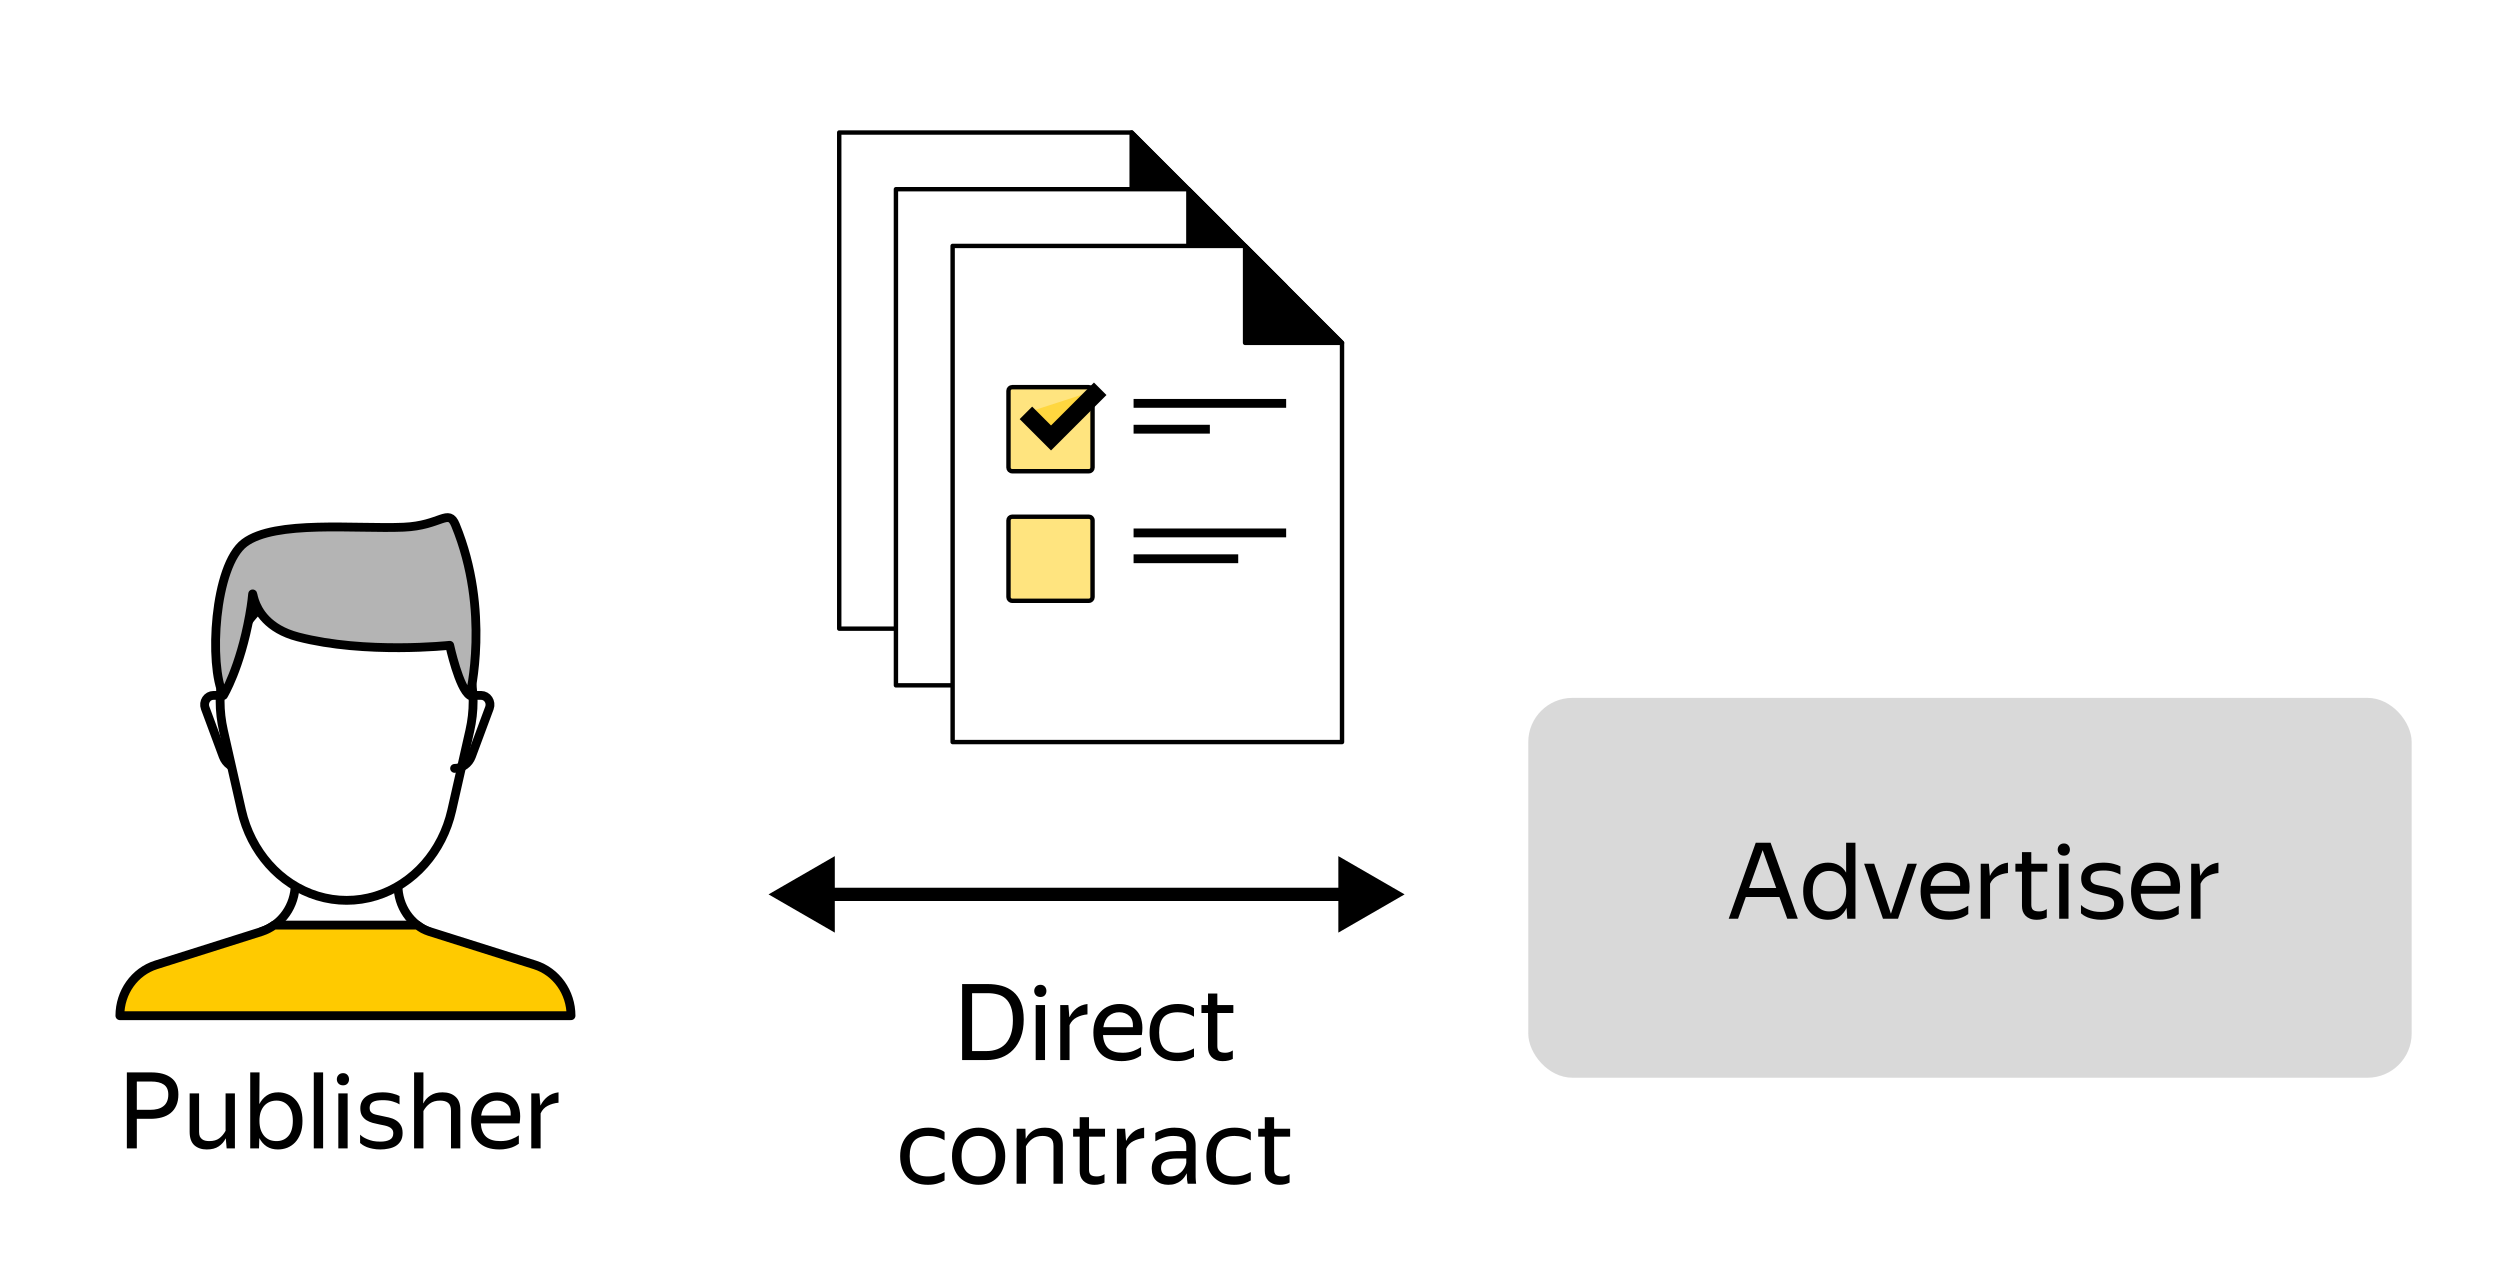
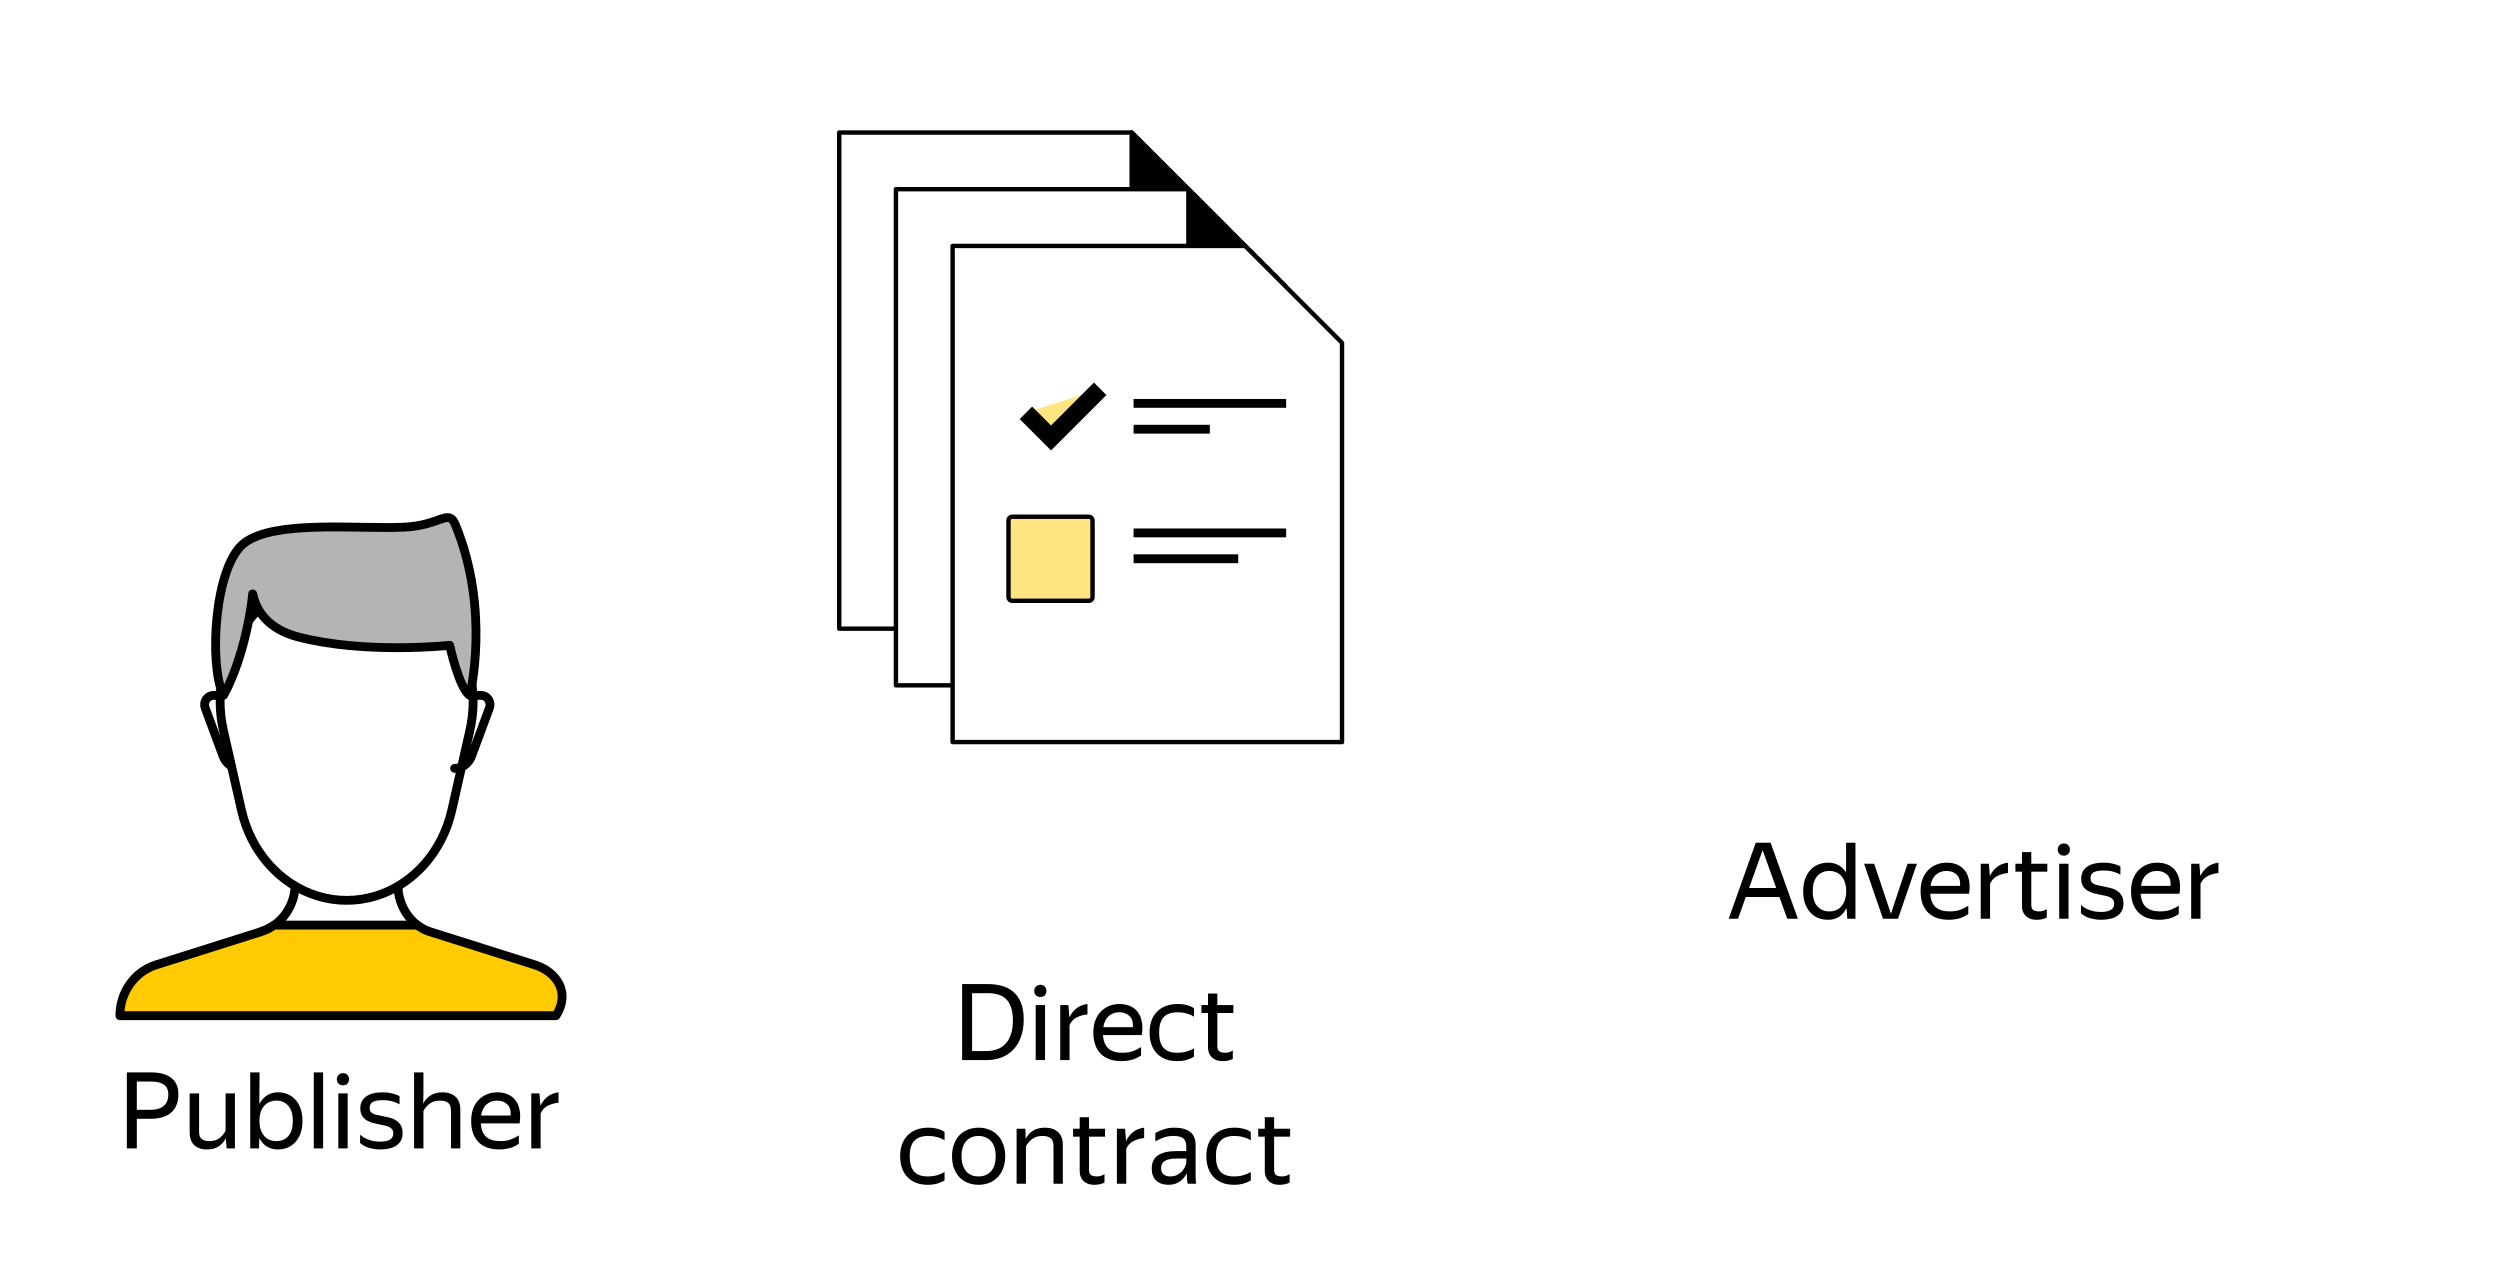
<svg xmlns="http://www.w3.org/2000/svg" xmlns:ns1="http://sodipodi.sourceforge.net/DTD/sodipodi-0.dtd" xmlns:ns2="http://www.inkscape.org/namespaces/inkscape" width="283" height="143" viewBox="0 0 283 143" fill="none" version="1.1" id="svg291" ns1:docname="direct-contract.svg" ns2:version="1.2.2 (732a01da63, 2022-12-09)">
  <ns1:namedview id="namedview293" pagecolor="#ffffff" bordercolor="#000000" borderopacity="0.25" ns2:showpageshadow="2" ns2:pageopacity="0.0" ns2:pagecheckerboard="0" ns2:deskcolor="#d1d1d1" showgrid="false" ns2:zoom="1.6503497" ns2:cx="130.88136" ns2:cy="71.802966" ns2:window-width="1920" ns2:window-height="1121" ns2:window-x="-9" ns2:window-y="-9" ns2:window-maximized="1" ns2:current-layer="svg291" />
  <rect width="283" height="143" rx="10" fill="white" id="rect210" />
  <path d="M108.912 111.396H111.804C112.38 111.396 112.916 111.464 113.412 111.6C113.908 111.736 114.34 111.96 114.708 112.272C115.076 112.584 115.364 112.996 115.572 113.508C115.78 114.02 115.884 114.652 115.884 115.404C115.884 116.164 115.776 116.832 115.56 117.408C115.352 117.976 115.06 118.452 114.684 118.836C114.316 119.22 113.872 119.512 113.352 119.712C112.84 119.904 112.28 120 111.672 120H108.912V111.396ZM110.04 112.428V118.98H111.672C112.112 118.98 112.516 118.912 112.884 118.776C113.252 118.64 113.568 118.432 113.832 118.152C114.096 117.864 114.3 117.5 114.444 117.06C114.588 116.62 114.66 116.096 114.66 115.488C114.66 114.888 114.588 114.392 114.444 114C114.3 113.6 114.1 113.284 113.844 113.052C113.596 112.82 113.296 112.66 112.944 112.572C112.592 112.476 112.212 112.428 111.804 112.428H110.04ZM117.781 112.86C117.565 112.86 117.393 112.796 117.265 112.668C117.137 112.532 117.073 112.368 117.073 112.176C117.073 111.984 117.137 111.82 117.265 111.684C117.393 111.548 117.565 111.48 117.781 111.48C117.989 111.48 118.153 111.548 118.273 111.684C118.393 111.82 118.453 111.984 118.453 112.176C118.453 112.368 118.393 112.532 118.273 112.668C118.153 112.796 117.989 112.86 117.781 112.86ZM118.297 113.772V120H117.241V113.772H118.297ZM123.102 114.828C122.654 114.868 122.246 114.984 121.878 115.176C121.518 115.36 121.25 115.648 121.074 116.04V120H120.018V113.772H120.942L121.05 115.128H121.074C121.25 114.76 121.502 114.44 121.83 114.168C122.166 113.888 122.59 113.716 123.102 113.652V114.828ZM129.17 119.472C129.082 119.536 128.974 119.604 128.846 119.676C128.718 119.748 128.562 119.82 128.378 119.892C128.194 119.956 127.986 120.008 127.754 120.048C127.522 120.096 127.262 120.12 126.974 120.12C125.926 120.12 125.13 119.836 124.586 119.268C124.042 118.7 123.77 117.904 123.77 116.88C123.77 116.376 123.842 115.924 123.986 115.524C124.138 115.124 124.346 114.788 124.61 114.516C124.874 114.236 125.186 114.024 125.546 113.88C125.906 113.728 126.298 113.652 126.722 113.652C127.17 113.652 127.57 113.728 127.922 113.88C128.274 114.032 128.562 114.256 128.786 114.552C129.018 114.848 129.174 115.216 129.254 115.656C129.342 116.088 129.342 116.592 129.254 117.168H124.862C124.902 117.84 125.102 118.344 125.462 118.68C125.822 119.008 126.358 119.172 127.07 119.172C127.55 119.172 127.962 119.104 128.306 118.968C128.65 118.832 128.938 118.684 129.17 118.524V119.472ZM126.698 114.588C126.242 114.588 125.85 114.728 125.522 115.008C125.194 115.288 124.986 115.712 124.898 116.28H128.246C128.278 115.704 128.146 115.28 127.85 115.008C127.554 114.728 127.17 114.588 126.698 114.588ZM133.265 120.12C132.785 120.12 132.349 120.048 131.957 119.904C131.573 119.752 131.245 119.54 130.973 119.268C130.701 118.988 130.493 118.648 130.349 118.248C130.205 117.848 130.133 117.392 130.133 116.88C130.133 116.376 130.205 115.924 130.349 115.524C130.501 115.124 130.713 114.788 130.985 114.516C131.257 114.236 131.589 114.024 131.981 113.88C132.373 113.728 132.817 113.652 133.313 113.652C133.697 113.652 134.049 113.696 134.369 113.784C134.689 113.864 134.953 113.984 135.161 114.144V115.092C134.905 114.924 134.617 114.8 134.297 114.72C133.985 114.632 133.661 114.588 133.325 114.588C132.597 114.588 132.061 114.776 131.717 115.152C131.381 115.528 131.213 116.104 131.213 116.88C131.213 117.656 131.377 118.232 131.705 118.608C132.033 118.984 132.553 119.172 133.265 119.172C133.641 119.172 133.985 119.128 134.297 119.04C134.617 118.944 134.905 118.824 135.161 118.68V119.628C134.937 119.764 134.665 119.88 134.345 119.976C134.033 120.072 133.673 120.12 133.265 120.12ZM139.555 119.868C139.427 119.94 139.263 120 139.063 120.048C138.863 120.096 138.651 120.12 138.427 120.12C138.123 120.12 137.863 120.076 137.647 119.988C137.439 119.9 137.267 119.784 137.131 119.64C136.995 119.488 136.895 119.32 136.831 119.136C136.775 118.944 136.747 118.748 136.747 118.548V114.672H136.003V113.772H136.747V112.464H137.803V113.772H139.615V114.672H137.803V118.416C137.803 118.68 137.867 118.872 137.995 118.992C138.131 119.112 138.367 119.172 138.703 119.172C139.015 119.172 139.299 119.084 139.555 118.908V119.868ZM105.029 134.12C104.549 134.12 104.113 134.048 103.721 133.904C103.337 133.752 103.009 133.54 102.737 133.268C102.465 132.988 102.257 132.648 102.113 132.248C101.969 131.848 101.897 131.392 101.897 130.88C101.897 130.376 101.969 129.924 102.113 129.524C102.265 129.124 102.477 128.788 102.749 128.516C103.021 128.236 103.353 128.024 103.745 127.88C104.137 127.728 104.581 127.652 105.077 127.652C105.461 127.652 105.813 127.696 106.133 127.784C106.453 127.864 106.717 127.984 106.925 128.144V129.092C106.669 128.924 106.381 128.8 106.061 128.72C105.749 128.632 105.425 128.588 105.089 128.588C104.361 128.588 103.825 128.776 103.481 129.152C103.145 129.528 102.977 130.104 102.977 130.88C102.977 131.656 103.141 132.232 103.469 132.608C103.797 132.984 104.317 133.172 105.029 133.172C105.405 133.172 105.749 133.128 106.061 133.04C106.381 132.944 106.669 132.824 106.925 132.68V133.628C106.701 133.764 106.429 133.88 106.109 133.976C105.797 134.072 105.437 134.12 105.029 134.12ZM110.768 134.12C110.344 134.12 109.948 134.048 109.58 133.904C109.212 133.76 108.892 133.552 108.62 133.28C108.356 133 108.148 132.66 107.996 132.26C107.844 131.86 107.768 131.4 107.768 130.88C107.768 130.368 107.844 129.912 107.996 129.512C108.148 129.104 108.356 128.764 108.62 128.492C108.892 128.22 109.212 128.012 109.58 127.868C109.948 127.724 110.344 127.652 110.768 127.652C111.2 127.652 111.6 127.724 111.968 127.868C112.336 128.012 112.652 128.22 112.916 128.492C113.188 128.764 113.4 129.104 113.552 129.512C113.712 129.912 113.792 130.368 113.792 130.88C113.792 131.4 113.712 131.86 113.552 132.26C113.4 132.66 113.188 133 112.916 133.28C112.652 133.552 112.336 133.76 111.968 133.904C111.6 134.048 111.2 134.12 110.768 134.12ZM110.768 133.172C111.048 133.172 111.304 133.128 111.536 133.04C111.776 132.944 111.984 132.804 112.16 132.62C112.336 132.428 112.472 132.188 112.568 131.9C112.664 131.612 112.712 131.272 112.712 130.88C112.712 130.488 112.664 130.148 112.568 129.86C112.472 129.572 112.336 129.336 112.16 129.152C111.984 128.96 111.776 128.82 111.536 128.732C111.304 128.636 111.048 128.588 110.768 128.588C110.488 128.588 110.232 128.636 110 128.732C109.768 128.82 109.564 128.96 109.388 129.152C109.22 129.336 109.088 129.572 108.992 129.86C108.896 130.148 108.848 130.488 108.848 130.88C108.848 131.272 108.896 131.612 108.992 131.9C109.088 132.188 109.22 132.428 109.388 132.62C109.564 132.804 109.768 132.944 110 133.04C110.232 133.128 110.488 133.172 110.768 133.172ZM118.031 128.588C117.551 128.588 117.159 128.7 116.855 128.924C116.559 129.14 116.319 129.42 116.135 129.764V134H115.079V127.772H116.075L116.111 128.888H116.135C116.303 128.528 116.567 128.232 116.927 128C117.287 127.768 117.743 127.652 118.295 127.652C118.911 127.652 119.399 127.816 119.759 128.144C120.127 128.464 120.311 128.96 120.311 129.632V134H119.255V129.74C119.255 129.308 119.147 129.008 118.931 128.84C118.715 128.672 118.415 128.588 118.031 128.588ZM125.029 133.868C124.901 133.94 124.737 134 124.537 134.048C124.337 134.096 124.125 134.12 123.901 134.12C123.597 134.12 123.337 134.076 123.121 133.988C122.913 133.9 122.741 133.784 122.605 133.64C122.469 133.488 122.369 133.32 122.305 133.136C122.249 132.944 122.221 132.748 122.221 132.548V128.672H121.477V127.772H122.221V126.464H123.277V127.772H125.089V128.672H123.277V132.416C123.277 132.68 123.341 132.872 123.469 132.992C123.605 133.112 123.841 133.172 124.177 133.172C124.489 133.172 124.773 133.084 125.029 132.908V133.868ZM129.518 128.828C129.07 128.868 128.662 128.984 128.294 129.176C127.934 129.36 127.666 129.648 127.49 130.04V134H126.434V127.772H127.358L127.466 129.128H127.49C127.666 128.76 127.918 128.44 128.246 128.168C128.582 127.888 129.006 127.716 129.518 127.652V128.828ZM134.336 132.812C134.264 132.956 134.172 133.108 134.06 133.268C133.948 133.42 133.808 133.56 133.64 133.688C133.472 133.816 133.272 133.92 133.04 134C132.816 134.08 132.552 134.12 132.248 134.12C131.688 134.12 131.236 133.964 130.892 133.652C130.548 133.332 130.376 132.876 130.376 132.284C130.376 131.604 130.612 131.104 131.084 130.784C131.564 130.464 132.244 130.304 133.124 130.304H134.288V129.788C134.288 129.356 134.176 129.048 133.952 128.864C133.728 128.68 133.344 128.588 132.8 128.588C132.416 128.588 132.052 128.652 131.708 128.78C131.364 128.9 131.056 129.04 130.784 129.2V128.252C131.008 128.116 131.308 127.984 131.684 127.856C132.068 127.72 132.488 127.652 132.944 127.652C133.728 127.652 134.324 127.816 134.732 128.144C135.14 128.464 135.344 128.964 135.344 129.644V132.992C135.344 133.064 135.344 133.148 135.344 133.244C135.352 133.332 135.356 133.424 135.356 133.52C135.364 133.616 135.372 133.708 135.38 133.796C135.388 133.876 135.396 133.944 135.404 134H134.444C134.42 133.888 134.396 133.732 134.372 133.532C134.356 133.324 134.348 133.144 134.348 132.992L134.336 132.812ZM132.476 133.172C132.804 133.172 133.084 133.104 133.316 132.968C133.548 132.832 133.736 132.676 133.88 132.5C134.024 132.316 134.128 132.14 134.192 131.972C134.256 131.796 134.288 131.672 134.288 131.6V131.144H133.232C132.6 131.144 132.14 131.236 131.852 131.42C131.572 131.596 131.432 131.864 131.432 132.224C131.432 132.504 131.516 132.732 131.684 132.908C131.852 133.084 132.116 133.172 132.476 133.172ZM139.693 134.12C139.213 134.12 138.777 134.048 138.385 133.904C138.001 133.752 137.673 133.54 137.401 133.268C137.129 132.988 136.921 132.648 136.777 132.248C136.633 131.848 136.561 131.392 136.561 130.88C136.561 130.376 136.633 129.924 136.777 129.524C136.929 129.124 137.141 128.788 137.413 128.516C137.685 128.236 138.017 128.024 138.409 127.88C138.801 127.728 139.245 127.652 139.741 127.652C140.125 127.652 140.477 127.696 140.797 127.784C141.117 127.864 141.381 127.984 141.589 128.144V129.092C141.333 128.924 141.045 128.8 140.725 128.72C140.413 128.632 140.089 128.588 139.753 128.588C139.025 128.588 138.489 128.776 138.145 129.152C137.809 129.528 137.641 130.104 137.641 130.88C137.641 131.656 137.805 132.232 138.133 132.608C138.461 132.984 138.981 133.172 139.693 133.172C140.069 133.172 140.413 133.128 140.725 133.04C141.045 132.944 141.333 132.824 141.589 132.68V133.628C141.365 133.764 141.093 133.88 140.773 133.976C140.461 134.072 140.101 134.12 139.693 134.12ZM145.982 133.868C145.854 133.94 145.69 134 145.49 134.048C145.29 134.096 145.078 134.12 144.854 134.12C144.55 134.12 144.29 134.076 144.074 133.988C143.866 133.9 143.694 133.784 143.558 133.64C143.422 133.488 143.322 133.32 143.258 133.136C143.202 132.944 143.174 132.748 143.174 132.548V128.672H142.43V127.772H143.174V126.464H144.23V127.772H146.042V128.672H144.23V132.416C144.23 132.68 144.294 132.872 144.422 132.992C144.558 133.112 144.794 133.172 145.13 133.172C145.442 133.172 145.726 133.084 145.982 132.908V133.868Z" fill="black" id="path212" />
  <path d="M33.418 96.284V100.06C33.418 102.525 31.884 104.704 29.628 105.442L25.162 112.251L53.56 109.849L48.678 105.52C46.504 104.731 45.048 102.594 45.048 100.193V96.284" fill="white" id="path214" />
  <path d="M33.418 96.284V100.06C33.418 102.525 31.884 104.704 29.628 105.442L25.162 112.251L53.56 109.849L48.678 105.52C46.504 104.731 45.048 102.594 45.048 100.193V96.284" stroke="black" stroke-miterlimit="10" stroke-linecap="round" stroke-linejoin="round" id="path216" />
  <path d="M25.296 78.719H24.166C23.459 78.719 22.972 79.46 23.229 80.148L25.26 85.619C25.565 86.441 26.323 86.982 27.167 86.982" fill="white" id="path218" />
  <path d="M25.296 78.719H24.166C23.459 78.719 22.972 79.46 23.229 80.148L25.26 85.619C25.565 86.441 26.323 86.982 27.167 86.982" stroke="black" stroke-miterlimit="10" stroke-linecap="round" stroke-linejoin="round" id="path220" />
  <path d="M53.333 78.719H54.461C55.17 78.719 55.656 79.46 55.4 80.148L53.368 85.619C53.062 86.441 52.304 86.982 51.46 86.982" fill="white" id="path222" />
  <g filter="url(#filter0_d_4_218)" id="g228">
    <path d="M42.547 97.422C40.383 98.085 38.096 98.085 35.932 97.422C31.682 96.118 28.398 92.414 27.335 87.722L25.295 78.719C24.798 76.526 24.769 74.216 25.34 72.045C27.078 65.434 32.642 60.599 39.238 60.599C45.834 60.599 51.398 65.434 53.137 72.045C53.708 74.216 53.679 76.526 53.182 78.719L51.141 87.722C50.08 92.414 46.796 96.118 42.547 97.422Z" fill="white" id="path224" />
    <path d="M42.547 97.422C40.383 98.085 38.096 98.085 35.932 97.422C31.682 96.118 28.398 92.414 27.335 87.722L25.295 78.719C24.798 76.526 24.769 74.216 25.34 72.045C27.078 65.434 32.642 60.599 39.238 60.599C45.834 60.599 51.398 65.434 53.137 72.045C53.708 74.216 53.679 76.526 53.182 78.719L51.141 87.722C50.08 92.414 46.796 96.118 42.547 97.422Z" stroke="black" stroke-miterlimit="10" stroke-linecap="round" stroke-linejoin="round" id="path226" />
  </g>
  <path d="M53.333 78.719H54.461C55.17 78.719 55.656 79.46 55.4 80.148L53.368 85.619C53.062 86.441 52.304 86.982 51.46 86.982" stroke="black" stroke-miterlimit="10" stroke-linecap="round" stroke-linejoin="round" id="path230" />
  <path d="M25.296 78.719C25.296 78.719 27.177 75.645 28.256 69.674C29.334 63.703 26.817 70.294 33.732 72.097C41.364 74.087 50.906 73.049 50.906 73.049C50.906 73.049 51.965 77.933 53.184 78.719C53.184 78.719 55.566 69.155 51.556 59.42C50.763 57.495 49.93 59.5 45.678 59.679C40.329 59.906 31.139 58.849 27.675 61.454C24.258 64.022 23.61 75.299 25.296 78.719Z" fill="#B4B4B4" stroke="black" stroke-miterlimit="10" stroke-linecap="round" stroke-linejoin="round" id="path232" />
-   <path d="M60.546 109.224L48.579 105.442C48.337 105.363 48.106 105.262 47.883 105.149C47.658 105.021 47.441 104.879 47.236 104.722H31.038C30.61 105.024 30.141 105.274 29.63 105.442L17.663 109.224C15.232 109.992 13.572 112.329 13.572 114.977H15.274H62.937H64.639C64.638 112.329 62.976 109.992 60.546 109.224Z" fill="#FFCA00" stroke="black" stroke-miterlimit="10" stroke-linecap="round" stroke-linejoin="round" id="path234" />
+   <path d="M60.546 109.224L48.579 105.442C48.337 105.363 48.106 105.262 47.883 105.149C47.658 105.021 47.441 104.879 47.236 104.722H31.038C30.61 105.024 30.141 105.274 29.63 105.442L17.663 109.224C15.232 109.992 13.572 112.329 13.572 114.977H15.274H62.937C64.638 112.329 62.976 109.992 60.546 109.224Z" fill="#FFCA00" stroke="black" stroke-miterlimit="10" stroke-linecap="round" stroke-linejoin="round" id="path234" />
  <path d="M14.36 121.396H17.108C18.084 121.396 18.84 121.6 19.376 122.008C19.92 122.408 20.192 123.036 20.192 123.892C20.192 124.38 20.112 124.8 19.952 125.152C19.8 125.496 19.584 125.78 19.304 126.004C19.024 126.228 18.688 126.392 18.296 126.496C17.912 126.6 17.484 126.652 17.012 126.652H15.488V130H14.36V121.396ZM15.488 122.428V125.632H17.012C17.316 125.632 17.592 125.6 17.84 125.536C18.088 125.472 18.3 125.372 18.476 125.236C18.66 125.1 18.8 124.924 18.896 124.708C19 124.484 19.052 124.216 19.052 123.904C19.052 123.384 18.884 123.008 18.548 122.776C18.212 122.544 17.732 122.428 17.108 122.428H15.488ZM25.536 128.884C25.368 129.236 25.108 129.532 24.756 129.772C24.412 130.004 23.96 130.12 23.4 130.12C22.824 130.12 22.356 129.96 21.996 129.64C21.644 129.312 21.468 128.808 21.468 128.128V123.772H22.536V128.128C22.536 128.336 22.564 128.508 22.62 128.644C22.684 128.772 22.768 128.876 22.872 128.956C22.976 129.036 23.096 129.092 23.232 129.124C23.376 129.156 23.532 129.172 23.7 129.172C24.164 129.172 24.536 129.068 24.816 128.86C25.096 128.652 25.336 128.368 25.536 128.008V123.772H26.592V130H25.656L25.56 128.884H25.536ZM34.241 126.88C34.241 127.432 34.165 127.912 34.013 128.32C33.861 128.72 33.657 129.056 33.401 129.328C33.145 129.592 32.849 129.792 32.513 129.928C32.177 130.056 31.825 130.12 31.457 130.12C30.977 130.12 30.557 130.008 30.197 129.784C29.845 129.552 29.565 129.232 29.357 128.824L29.321 130H28.325V121.396H29.381L29.357 124.984C29.565 124.576 29.845 124.252 30.197 124.012C30.549 123.772 30.985 123.652 31.505 123.652C31.865 123.652 32.209 123.72 32.537 123.856C32.873 123.984 33.165 124.184 33.413 124.456C33.669 124.72 33.869 125.056 34.013 125.464C34.165 125.864 34.241 126.336 34.241 126.88ZM31.301 129.172C31.853 129.172 32.297 128.984 32.633 128.608C32.977 128.224 33.149 127.648 33.149 126.88C33.149 126.128 32.977 125.56 32.633 125.176C32.297 124.784 31.853 124.588 31.301 124.588C31.029 124.588 30.773 124.636 30.533 124.732C30.301 124.828 30.097 124.972 29.921 125.164C29.753 125.348 29.617 125.584 29.513 125.872C29.417 126.16 29.369 126.496 29.369 126.88C29.369 127.264 29.417 127.6 29.513 127.888C29.617 128.176 29.753 128.416 29.921 128.608C30.097 128.8 30.301 128.944 30.533 129.04C30.773 129.128 31.029 129.172 31.301 129.172ZM36.576 121.396V130H35.52V121.396H36.576ZM38.838 122.86C38.622 122.86 38.45 122.796 38.322 122.668C38.194 122.532 38.13 122.368 38.13 122.176C38.13 121.984 38.194 121.82 38.322 121.684C38.45 121.548 38.622 121.48 38.838 121.48C39.046 121.48 39.21 121.548 39.33 121.684C39.45 121.82 39.51 121.984 39.51 122.176C39.51 122.368 39.45 122.532 39.33 122.668C39.21 122.796 39.046 122.86 38.838 122.86ZM39.354 123.772V130H38.298V123.772H39.354ZM43.067 130.12C42.739 130.12 42.447 130.092 42.191 130.036C41.943 129.988 41.723 129.928 41.531 129.856C41.347 129.776 41.191 129.696 41.063 129.616C40.935 129.528 40.835 129.452 40.763 129.388V128.44C40.843 128.52 40.951 128.608 41.087 128.704C41.223 128.792 41.387 128.876 41.579 128.956C41.771 129.036 41.987 129.104 42.227 129.16C42.475 129.208 42.751 129.232 43.055 129.232C43.503 129.232 43.859 129.16 44.123 129.016C44.387 128.872 44.519 128.628 44.519 128.284C44.519 128.1 44.475 127.952 44.387 127.84C44.307 127.728 44.195 127.64 44.051 127.576C43.907 127.504 43.739 127.448 43.547 127.408C43.363 127.368 43.167 127.328 42.959 127.288C42.695 127.232 42.435 127.172 42.179 127.108C41.923 127.036 41.691 126.936 41.483 126.808C41.275 126.672 41.107 126.5 40.979 126.292C40.851 126.076 40.787 125.796 40.787 125.452C40.787 124.892 41.003 124.452 41.435 124.132C41.875 123.812 42.487 123.652 43.271 123.652C43.711 123.652 44.099 123.696 44.435 123.784C44.779 123.872 45.043 123.968 45.227 124.072V125.02C45.019 124.884 44.759 124.772 44.447 124.684C44.143 124.588 43.763 124.54 43.307 124.54C42.835 124.54 42.471 124.604 42.215 124.732C41.967 124.86 41.843 125.092 41.843 125.428C41.843 125.596 41.879 125.732 41.951 125.836C42.023 125.932 42.119 126.012 42.239 126.076C42.367 126.132 42.511 126.176 42.671 126.208C42.831 126.24 42.999 126.276 43.175 126.316C43.447 126.372 43.727 126.432 44.015 126.496C44.303 126.56 44.559 126.66 44.783 126.796C45.015 126.932 45.203 127.116 45.347 127.348C45.499 127.572 45.575 127.876 45.575 128.26C45.575 128.62 45.503 128.92 45.359 129.16C45.215 129.4 45.023 129.592 44.783 129.736C44.551 129.872 44.283 129.968 43.979 130.024C43.683 130.088 43.379 130.12 43.067 130.12ZM49.828 124.588C49.348 124.588 48.956 124.7 48.652 124.924C48.356 125.14 48.116 125.42 47.932 125.764V130H46.876V121.396H47.932V123.772L47.908 124.888H47.932C48.1 124.536 48.364 124.244 48.724 124.012C49.084 123.772 49.54 123.652 50.092 123.652C50.708 123.652 51.196 123.816 51.556 124.144C51.924 124.464 52.108 124.96 52.108 125.632V130H51.052V125.74C51.052 125.308 50.944 125.008 50.728 124.84C50.512 124.672 50.212 124.588 49.828 124.588ZM58.734 129.472C58.646 129.536 58.538 129.604 58.41 129.676C58.282 129.748 58.126 129.82 57.942 129.892C57.758 129.956 57.55 130.008 57.318 130.048C57.086 130.096 56.826 130.12 56.538 130.12C55.49 130.12 54.694 129.836 54.15 129.268C53.606 128.7 53.334 127.904 53.334 126.88C53.334 126.376 53.406 125.924 53.55 125.524C53.702 125.124 53.91 124.788 54.174 124.516C54.438 124.236 54.75 124.024 55.11 123.88C55.47 123.728 55.862 123.652 56.286 123.652C56.734 123.652 57.134 123.728 57.486 123.88C57.838 124.032 58.126 124.256 58.35 124.552C58.582 124.848 58.738 125.216 58.818 125.656C58.906 126.088 58.906 126.592 58.818 127.168H54.426C54.466 127.84 54.666 128.344 55.026 128.68C55.386 129.008 55.922 129.172 56.634 129.172C57.114 129.172 57.526 129.104 57.87 128.968C58.214 128.832 58.502 128.684 58.734 128.524V129.472ZM56.262 124.588C55.806 124.588 55.414 124.728 55.086 125.008C54.758 125.288 54.55 125.712 54.462 126.28H57.81C57.842 125.704 57.71 125.28 57.414 125.008C57.118 124.728 56.734 124.588 56.262 124.588ZM63.225 124.828C62.777 124.868 62.369 124.984 62.001 125.176C61.641 125.36 61.373 125.648 61.197 126.04V130H60.141V123.772H61.065L61.173 125.128H61.197C61.373 124.76 61.625 124.44 61.953 124.168C62.289 123.888 62.713 123.716 63.225 123.652V124.828Z" fill="black" id="path236" />
-   <rect x="173" y="79" width="100" height="43" rx="5" fill="#B4B4B4" fill-opacity="0.5" id="rect238" />
  <path d="M198.751 95.396H200.431L203.515 104H202.315L201.427 101.54H197.623L196.747 104H195.691L198.751 95.396ZM201.067 100.52L199.531 96.236L197.995 100.52H201.067ZM209.029 102.776C208.837 103.184 208.569 103.512 208.225 103.76C207.881 104 207.445 104.12 206.917 104.12C206.541 104.12 206.185 104.056 205.849 103.928C205.513 103.792 205.217 103.592 204.961 103.328C204.705 103.056 204.501 102.72 204.349 102.32C204.197 101.912 204.121 101.432 204.121 100.88C204.121 100.336 204.197 99.864 204.349 99.464C204.501 99.056 204.705 98.72 204.961 98.456C205.217 98.184 205.513 97.984 205.849 97.856C206.193 97.72 206.553 97.652 206.929 97.652C207.401 97.652 207.809 97.752 208.153 97.952C208.497 98.144 208.773 98.42 208.981 98.78V95.396H210.037V104H209.113L209.029 102.776ZM207.073 103.172C207.345 103.172 207.597 103.128 207.829 103.04C208.061 102.944 208.261 102.8 208.429 102.608C208.605 102.416 208.741 102.176 208.837 101.888C208.941 101.6 208.993 101.264 208.993 100.88C208.993 100.496 208.941 100.16 208.837 99.872C208.741 99.584 208.605 99.344 208.429 99.152C208.261 98.96 208.061 98.82 207.829 98.732C207.597 98.636 207.345 98.588 207.073 98.588C206.521 98.588 206.069 98.784 205.717 99.176C205.373 99.56 205.201 100.128 205.201 100.88C205.201 101.64 205.377 102.212 205.729 102.596C206.081 102.98 206.529 103.172 207.073 103.172ZM214.856 104H213.152L211.016 97.772H212.156L214.052 103.436L215.936 97.772H216.992L214.856 104ZM222.81 103.472C222.722 103.536 222.614 103.604 222.486 103.676C222.358 103.748 222.202 103.82 222.018 103.892C221.834 103.956 221.626 104.008 221.394 104.048C221.162 104.096 220.902 104.12 220.614 104.12C219.566 104.12 218.77 103.836 218.226 103.268C217.682 102.7 217.41 101.904 217.41 100.88C217.41 100.376 217.482 99.924 217.626 99.524C217.778 99.124 217.986 98.788 218.25 98.516C218.514 98.236 218.826 98.024 219.186 97.88C219.546 97.728 219.938 97.652 220.362 97.652C220.81 97.652 221.21 97.728 221.562 97.88C221.914 98.032 222.202 98.256 222.426 98.552C222.658 98.848 222.814 99.216 222.894 99.656C222.982 100.088 222.982 100.592 222.894 101.168H218.502C218.542 101.84 218.742 102.344 219.102 102.68C219.462 103.008 219.998 103.172 220.71 103.172C221.19 103.172 221.602 103.104 221.946 102.968C222.29 102.832 222.578 102.684 222.81 102.524V103.472ZM220.338 98.588C219.882 98.588 219.49 98.728 219.162 99.008C218.834 99.288 218.626 99.712 218.538 100.28H221.886C221.918 99.704 221.786 99.28 221.49 99.008C221.194 98.728 220.81 98.588 220.338 98.588ZM227.302 98.828C226.854 98.868 226.446 98.984 226.078 99.176C225.718 99.36 225.45 99.648 225.274 100.04V104H224.218V97.772H225.142L225.25 99.128H225.274C225.45 98.76 225.702 98.44 226.03 98.168C226.366 97.888 226.79 97.716 227.302 97.652V98.828ZM231.695 103.868C231.567 103.94 231.403 104 231.203 104.048C231.003 104.096 230.791 104.12 230.567 104.12C230.263 104.12 230.003 104.076 229.787 103.988C229.579 103.9 229.407 103.784 229.271 103.64C229.135 103.488 229.035 103.32 228.971 103.136C228.915 102.944 228.887 102.748 228.887 102.548V98.672H228.143V97.772H228.887V96.464H229.943V97.772H231.755V98.672H229.943V102.416C229.943 102.68 230.007 102.872 230.135 102.992C230.271 103.112 230.507 103.172 230.843 103.172C231.155 103.172 231.439 103.084 231.695 102.908V103.868ZM233.64 96.86C233.424 96.86 233.252 96.796 233.124 96.668C232.996 96.532 232.932 96.368 232.932 96.176C232.932 95.984 232.996 95.82 233.124 95.684C233.252 95.548 233.424 95.48 233.64 95.48C233.848 95.48 234.012 95.548 234.132 95.684C234.252 95.82 234.312 95.984 234.312 96.176C234.312 96.368 234.252 96.532 234.132 96.668C234.012 96.796 233.848 96.86 233.64 96.86ZM234.156 97.772V104H233.1V97.772H234.156ZM237.87 104.12C237.542 104.12 237.25 104.092 236.994 104.036C236.746 103.988 236.526 103.928 236.334 103.856C236.15 103.776 235.994 103.696 235.866 103.616C235.738 103.528 235.638 103.452 235.566 103.388V102.44C235.646 102.52 235.754 102.608 235.89 102.704C236.026 102.792 236.19 102.876 236.382 102.956C236.574 103.036 236.79 103.104 237.03 103.16C237.278 103.208 237.554 103.232 237.858 103.232C238.306 103.232 238.662 103.16 238.926 103.016C239.19 102.872 239.322 102.628 239.322 102.284C239.322 102.1 239.278 101.952 239.19 101.84C239.11 101.728 238.998 101.64 238.854 101.576C238.71 101.504 238.542 101.448 238.35 101.408C238.166 101.368 237.97 101.328 237.762 101.288C237.498 101.232 237.238 101.172 236.982 101.108C236.726 101.036 236.494 100.936 236.286 100.808C236.078 100.672 235.91 100.5 235.782 100.292C235.654 100.076 235.59 99.796 235.59 99.452C235.59 98.892 235.806 98.452 236.238 98.132C236.678 97.812 237.29 97.652 238.074 97.652C238.514 97.652 238.902 97.696 239.238 97.784C239.582 97.872 239.846 97.968 240.03 98.072V99.02C239.822 98.884 239.562 98.772 239.25 98.684C238.946 98.588 238.566 98.54 238.11 98.54C237.638 98.54 237.274 98.604 237.018 98.732C236.77 98.86 236.646 99.092 236.646 99.428C236.646 99.596 236.682 99.732 236.754 99.836C236.826 99.932 236.922 100.012 237.042 100.076C237.17 100.132 237.314 100.176 237.474 100.208C237.634 100.24 237.802 100.276 237.978 100.316C238.25 100.372 238.53 100.432 238.818 100.496C239.106 100.56 239.362 100.66 239.586 100.796C239.818 100.932 240.006 101.116 240.15 101.348C240.302 101.572 240.378 101.876 240.378 102.26C240.378 102.62 240.306 102.92 240.162 103.16C240.018 103.4 239.826 103.592 239.586 103.736C239.354 103.872 239.086 103.968 238.782 104.024C238.486 104.088 238.182 104.12 237.87 104.12ZM246.634 103.472C246.546 103.536 246.438 103.604 246.31 103.676C246.182 103.748 246.026 103.82 245.842 103.892C245.658 103.956 245.45 104.008 245.218 104.048C244.986 104.096 244.726 104.12 244.438 104.12C243.39 104.12 242.594 103.836 242.05 103.268C241.506 102.7 241.234 101.904 241.234 100.88C241.234 100.376 241.306 99.924 241.45 99.524C241.602 99.124 241.81 98.788 242.074 98.516C242.338 98.236 242.65 98.024 243.01 97.88C243.37 97.728 243.762 97.652 244.186 97.652C244.634 97.652 245.034 97.728 245.386 97.88C245.738 98.032 246.026 98.256 246.25 98.552C246.482 98.848 246.638 99.216 246.718 99.656C246.806 100.088 246.806 100.592 246.718 101.168H242.326C242.366 101.84 242.566 102.344 242.926 102.68C243.286 103.008 243.822 103.172 244.534 103.172C245.014 103.172 245.426 103.104 245.77 102.968C246.114 102.832 246.402 102.684 246.634 102.524V103.472ZM244.162 98.588C243.706 98.588 243.314 98.728 242.986 99.008C242.658 99.288 242.45 99.712 242.362 100.28H245.71C245.742 99.704 245.61 99.28 245.314 99.008C245.018 98.728 244.634 98.588 244.162 98.588ZM251.126 98.828C250.678 98.868 250.27 98.984 249.902 99.176C249.542 99.36 249.274 99.648 249.098 100.04V104H248.042V97.772H248.966L249.074 99.128H249.098C249.274 98.76 249.526 98.44 249.854 98.168C250.19 97.888 250.614 97.716 251.126 97.652V98.828Z" fill="black" id="path240" />
-   <path d="M87 101.244L94.5 105.574V96.914L87 101.244ZM159 101.244L151.5 96.914V105.574L159 101.244ZM93.75 101.994H152.25V100.494H93.75V101.994Z" fill="black" id="path242" />
  <path d="M139.079 71.163H95V15H128.105L139.079 25.974V71.163Z" fill="white" stroke="black" stroke-width="0.5" stroke-miterlimit="10" stroke-linecap="round" stroke-linejoin="round" id="path244" />
  <path d="M128.105 25.974H139.079L128.105 15V25.974Z" fill="black" stroke="black" stroke-width="0.5" stroke-miterlimit="10" stroke-linecap="round" stroke-linejoin="round" id="path246" />
  <path d="M145.497 77.581H101.419V21.419H134.524L145.497 32.392V77.581Z" fill="white" stroke="black" stroke-width="0.5" stroke-miterlimit="10" stroke-linecap="round" stroke-linejoin="round" id="path248" />
  <path d="M134.524 32.392H145.497L134.524 21.419V32.392Z" fill="black" stroke="black" stroke-width="0.5" stroke-miterlimit="10" stroke-linecap="round" stroke-linejoin="round" id="path250" />
  <path d="M151.916 84H107.837V27.837H140.942L151.916 38.811V84Z" fill="white" stroke="black" stroke-width="0.5" stroke-miterlimit="10" stroke-linecap="round" stroke-linejoin="round" id="path252" />
-   <path d="M140.942 38.811H151.916L140.942 27.837V38.811Z" fill="black" stroke="black" stroke-width="0.5" stroke-miterlimit="10" stroke-linecap="round" stroke-linejoin="round" id="path254" />
  <path d="M128.321 45.661H145.592" stroke="black" stroke-miterlimit="10" id="path256" />
  <path d="M128.321 48.586H136.956" stroke="black" stroke-miterlimit="10" id="path258" />
-   <path d="M123.263 53.343H114.574C114.346 53.343 114.161 53.158 114.161 52.93V44.241C114.161 44.013 114.346 43.828 114.574 43.828H123.263C123.491 43.828 123.676 44.013 123.676 44.241V52.93C123.675 53.159 123.491 53.343 123.263 53.343Z" fill="#FFCA00" fill-opacity="0.5" stroke="black" stroke-width="0.5" stroke-miterlimit="10" stroke-linecap="round" stroke-linejoin="round" id="path260" />
  <path d="M124.542 44.01L118.975 49.577L116.133 46.736" fill="#FFCA00" fill-opacity="0.5" id="path262" />
  <path d="M124.542 44.01L118.975 49.577L116.133 46.736" stroke="black" stroke-width="2" stroke-miterlimit="10" id="path264" />
  <path d="M128.321 60.326H145.592" stroke="black" stroke-miterlimit="10" id="path266" />
  <path d="M128.321 63.251H140.166" stroke="black" stroke-miterlimit="10" id="path268" />
  <path d="M123.263 68.008H114.574C114.346 68.008 114.161 67.823 114.161 67.595V58.906C114.161 58.678 114.346 58.493 114.574 58.493H123.263C123.491 58.493 123.676 58.678 123.676 58.906V67.595C123.675 67.823 123.491 68.008 123.263 68.008Z" fill="#FFCA00" fill-opacity="0.5" stroke="black" stroke-width="0.5" stroke-miterlimit="10" stroke-linecap="round" stroke-linejoin="round" id="path270" />
  <defs id="defs289">
    <filter id="filter0_d_4_218" x="20.417" y="60.099" width="37.643" height="46.321" filterUnits="userSpaceOnUse" color-interpolation-filters="sRGB">
      <feFlood flood-opacity="0" result="BackgroundImageFix" id="feFlood272" />
      <feColorMatrix in="SourceAlpha" type="matrix" values="0 0 0 0 0 0 0 0 0 0 0 0 0 0 0 0 0 0 127 0" result="hardAlpha" id="feColorMatrix274" />
      <feOffset dy="4" id="feOffset276" />
      <feGaussianBlur stdDeviation="2" id="feGaussianBlur278" />
      <feComposite in2="hardAlpha" operator="out" id="feComposite280" />
      <feColorMatrix type="matrix" values="0 0 0 0 0 0 0 0 0 0 0 0 0 0 0 0 0 0 0.25 0" id="feColorMatrix282" />
      <feBlend mode="normal" in2="BackgroundImageFix" result="effect1_dropShadow_4_218" id="feBlend284" />
      <feBlend mode="normal" in="SourceGraphic" in2="effect1_dropShadow_4_218" result="shape" id="feBlend286" />
    </filter>
  </defs>
</svg>